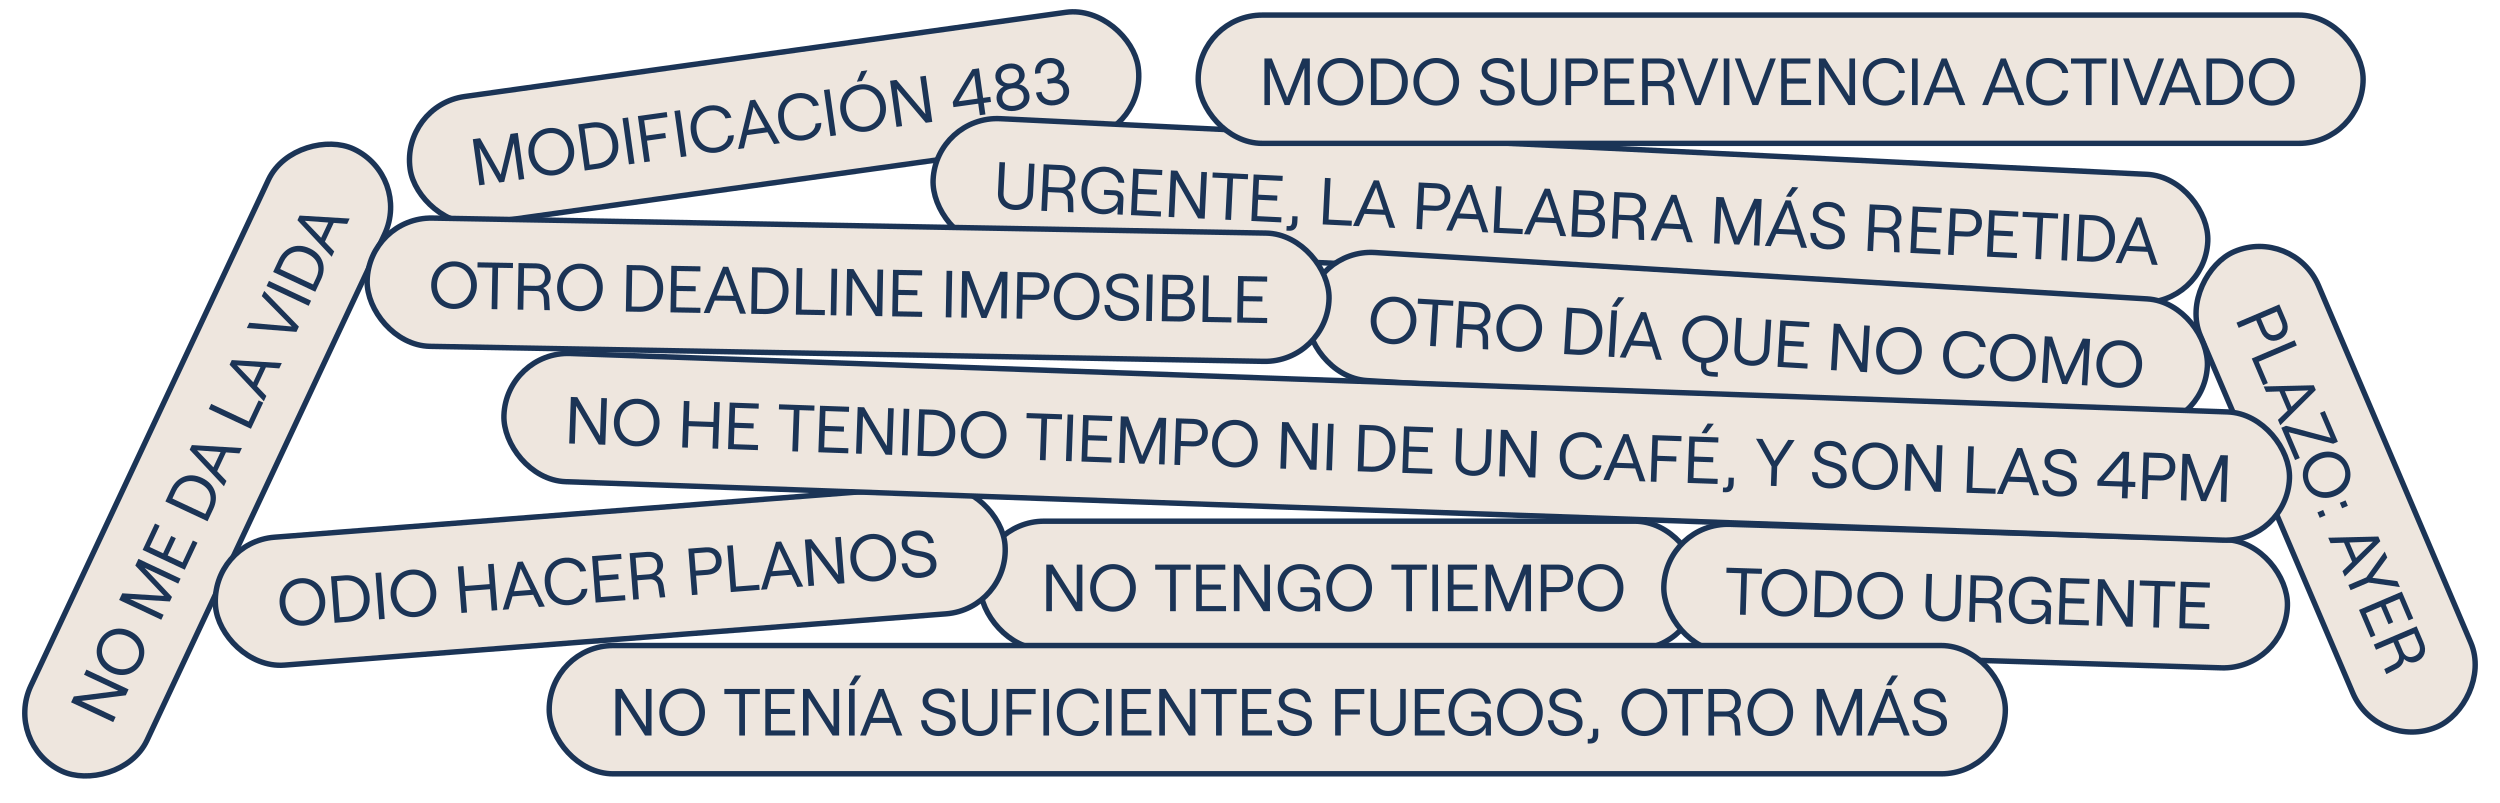
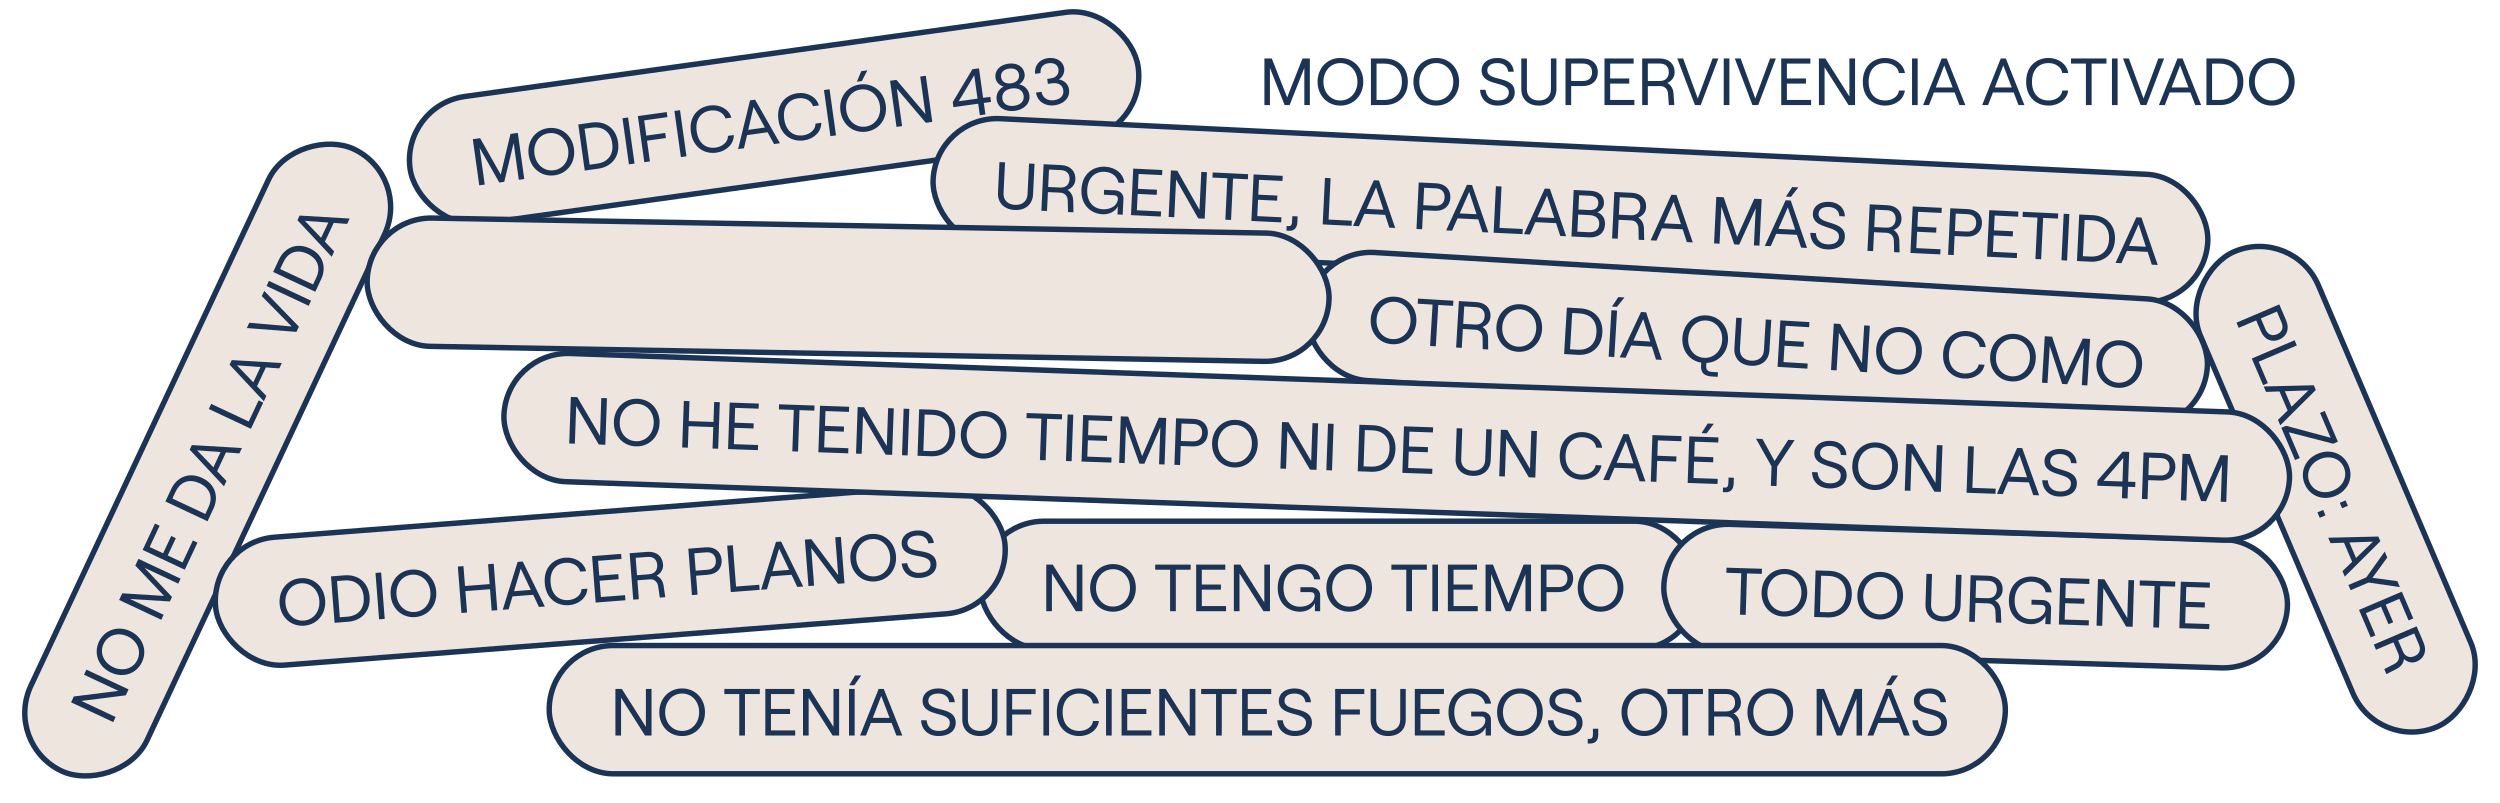
<svg xmlns="http://www.w3.org/2000/svg" width="2292" height="736" viewBox="0 0 2292 736" fill="none">
  <rect x="2102.46" y="207.609" width="473.695" height="117.616" rx="58.808" transform="rotate(66.899 2102.46 207.609)" fill="#EEE6DE" stroke="#1B3456" stroke-width="5" />
  <path d="M2050.4 295.819L2089.67 279.066L2095.97 293.822C2099.29 301.621 2096.59 308.345 2089.69 311.289C2082.79 314.233 2076.06 311.53 2072.74 303.731L2068.48 293.743L2052.43 300.588L2050.4 295.819ZM2072.74 291.925L2077 301.912C2079.37 307.467 2083.74 308.059 2087.61 306.407C2091.48 304.756 2094.07 301.196 2091.7 295.641L2087.44 285.654L2072.74 291.925ZM2064.42 328.695L2103.7 311.942L2105.73 316.711L2070.77 331.622L2079.15 351.26L2074.83 353.103L2064.42 328.695ZM2088.41 384.941L2097.29 376.378L2089.83 358.872L2077.47 359.299L2075.34 354.306L2121.3 353.206L2123.14 357.527L2090.54 389.934L2088.41 384.941ZM2094.78 358.68L2100.84 372.875L2116.34 357.908L2094.78 358.68ZM2091.51 392.202L2095.83 390.359L2136.71 401.306L2127.02 378.582L2131.34 376.739L2143.37 404.962L2139.05 406.805L2098.37 396.307L2108.44 419.928L2104.12 421.771L2091.51 392.202ZM2112.99 443.814C2108.28 432.761 2113.31 420.931 2124.87 416.001C2136.43 411.071 2148.45 415.625 2153.17 426.678C2157.88 437.731 2152.87 449.617 2141.31 454.548C2129.76 459.478 2117.71 454.868 2112.99 443.814ZM2117.31 441.972C2120.83 450.22 2130.17 453.463 2139.21 449.61C2148.24 445.757 2152.37 436.769 2148.85 428.521C2145.33 420.273 2136.01 417.085 2126.98 420.939C2117.94 424.792 2113.8 433.724 2117.31 441.972ZM2150.4 458.734L2152.53 463.728L2147.25 465.977L2145.12 460.984L2150.4 458.734ZM2129.86 467.494L2131.99 472.487L2126.72 474.737L2124.59 469.743L2129.86 467.494ZM2147.57 523.623L2156.45 515.06L2148.98 497.554L2136.63 497.982L2134.5 492.988L2180.45 491.889L2182.3 496.209L2149.7 528.617L2147.57 523.623ZM2153.94 497.362L2160 511.558L2175.5 496.59L2153.94 497.362ZM2152.99 536.323L2169.43 529.311L2186.33 505.655L2188.65 511.097L2175.06 529.761L2197.91 532.811L2200.23 538.254L2171.46 534.08L2155.02 541.093L2152.99 536.323ZM2162.73 559.157L2202 542.404L2212.48 566.979L2208.16 568.822L2199.72 549.016L2187.2 554.353L2194.07 570.456L2189.75 572.299L2182.88 556.196L2169.08 562.084L2177.79 582.507L2173.47 584.35L2162.73 559.157ZM2203.96 604.201C2203.59 608.005 2201.18 611.22 2197.32 613.2L2187.84 618.038L2185.88 613.437L2195.07 608.719C2198.79 606.867 2200.43 603.25 2198.85 599.546L2194.31 588.886L2178.32 595.707L2176.28 590.938L2215.56 574.184L2221.9 589.053C2225.2 596.796 2222.58 603.552 2215.74 606.471C2211.41 608.314 2207.28 607.162 2203.96 604.201ZM2213.33 580.772L2198.63 587.043L2202.94 597.142C2205.28 602.641 2209.76 603.185 2213.63 601.534C2217.5 599.882 2219.98 596.37 2217.64 590.872L2213.33 580.772Z" fill="#1B3456" />
  <rect x="367.823" y="96.63" width="674" height="117.616" rx="58.808" transform="rotate(-7.972 367.823 96.63)" fill="#EEE6DE" stroke="#1B3456" stroke-width="5" />
  <path d="M439.388 169.913L433.465 127.625L440.171 126.686L459.075 160.072L468.02 122.786L474.726 121.847L480.648 164.134L475.634 164.836L470.913 131.127L462.283 166.706L457.752 167.341L439.681 135.501L444.402 169.21L439.388 169.913ZM508.447 160.734C496.546 162.401 486.441 154.453 484.698 142.009C482.955 129.564 490.489 119.147 502.39 117.48C514.291 115.813 524.457 123.752 526.2 136.197C527.943 148.641 520.348 159.067 508.447 160.734ZM507.796 156.082C516.676 154.839 522.246 146.667 520.884 136.941C519.522 127.215 511.922 120.888 503.041 122.132C494.161 123.375 488.652 131.538 490.014 141.264C491.376 150.99 498.916 157.326 507.796 156.082ZM536.08 156.371L530.158 114.084L542.602 112.341C554.443 110.683 564.76 117.061 566.646 130.532C568.533 144.004 560.365 152.97 548.524 154.628L536.08 156.371ZM540.563 151.001L547.752 149.994C555.968 148.843 562.903 142.944 561.27 131.285C559.637 119.626 551.349 115.859 543.133 117.01L535.944 118.016L540.563 151.001ZM576.609 150.695L570.687 108.408L575.822 107.689L581.744 149.976L576.609 150.695ZM590.709 148.721L584.787 106.433L611.246 102.728L611.898 107.379L590.573 110.366L592.527 124.321L609.865 121.893L610.516 126.544L593.179 128.972L595.844 148.002L590.709 148.721ZM624.218 144.028L618.295 101.741L623.43 101.021L629.353 143.309L624.218 144.028ZM656.81 139.956C646.238 141.437 635.462 135.739 633.423 121.18C631.376 106.561 640.241 98.174 650.753 96.702C659.935 95.416 668.29 100.098 670.546 107.851L665.109 108.612C663.657 103.518 657.868 100.449 651.404 101.354C642.584 102.589 637.199 109.441 638.739 120.436C640.279 131.431 647.339 136.54 656.159 135.305C662.744 134.382 667.527 129.832 667.403 124.552L672.719 123.808C672.921 131.848 666.174 138.645 656.81 139.956ZM709.671 132.06L703.723 121.252L684.874 123.892L682.063 135.927L676.687 136.68L687.619 92.032L692.271 91.38L715.048 131.307L709.671 132.06ZM685.983 119.055L701.267 116.915L690.864 98.045L685.983 119.055ZM737.043 128.72C726.471 130.2 715.695 124.503 713.656 109.944C711.608 95.325 720.474 86.938 730.985 85.466C740.168 84.18 748.523 88.862 750.779 96.615L745.342 97.376C743.889 92.282 738.101 89.212 731.637 90.118C722.817 91.353 717.432 98.205 718.972 109.2C720.512 120.194 727.571 125.303 736.391 124.068C742.976 123.146 747.759 118.596 747.636 113.316L752.952 112.571C753.154 120.612 746.406 127.409 737.043 128.72ZM761.321 124.827L755.399 82.54L760.534 81.821L766.456 124.108L761.321 124.827ZM785.586 74.924L789.589 65.248L795.207 64.461L790.177 74.281L785.586 74.924ZM794.276 120.705C782.375 122.371 772.269 114.424 770.527 101.979C768.784 89.535 776.318 79.117 788.219 77.451C800.119 75.784 810.286 83.723 812.029 96.167C813.771 108.612 806.177 119.038 794.276 120.705ZM793.625 116.053C802.505 114.809 808.075 106.638 806.712 96.912C805.35 87.186 797.75 80.859 788.87 82.102C779.99 83.346 774.481 91.509 775.843 101.235C777.205 110.961 784.744 117.297 793.625 116.053ZM821.909 116.342L815.986 74.055L821.846 73.234L848.477 104.614L843.654 70.18L848.789 69.461L854.711 111.748L848.791 112.577L822.238 81.31L827.043 115.623L821.909 116.342ZM898.309 105.642L896.828 95.07L874.114 98.252L873.463 93.6L891.481 63.482L897.522 62.636L901.312 89.7L907.897 88.778L908.548 93.429L901.963 94.351L903.444 104.923L898.309 105.642ZM878.96 92.83L896.177 90.419L893.182 69.034L878.96 92.83ZM930.499 101.627C922.344 102.769 914.831 99.263 913.706 91.229C912.987 86.094 915.855 81.504 920.053 79.376C916.442 78.218 913.24 75.587 912.648 71.358C911.734 64.834 916.528 59.481 924.442 58.373C932.356 57.265 938.435 61.094 939.349 67.619C939.941 71.848 937.586 75.257 934.431 77.362C939.052 78.255 943.011 81.889 943.73 87.024C944.855 95.058 938.655 100.485 930.499 101.627ZM926.963 76.375C931.977 75.673 934.815 72.627 934.223 68.398C933.639 64.23 930.09 62.202 925.076 62.904C920.062 63.606 917.207 66.531 917.791 70.7C918.383 74.928 921.949 77.078 926.963 76.375ZM929.848 96.975C935.768 96.146 939.159 92.653 938.474 87.76C937.772 82.746 933.543 80.258 927.623 81.087C921.703 81.916 918.259 85.478 918.962 90.493C919.647 95.386 923.928 97.804 929.848 96.975ZM966.903 96.529C958.385 97.722 950.97 93.155 949.811 84.879L954.886 84.168C955.656 89.665 960.513 92.681 966.252 91.877C972.172 91.048 975.52 87.684 974.818 82.67C974.124 77.716 970.006 75.583 964.086 76.412L960.703 76.886L960.068 72.355L963.391 71.89C968.405 71.188 970.994 67.683 970.402 63.455C969.818 59.286 966.209 57.267 961.135 57.977C956.302 58.654 953.558 61.933 953.958 66.99L948.944 67.692C948.172 59.977 952.992 54.375 960.544 53.317C968.397 52.217 974.727 56.074 975.632 62.538C976.233 66.827 974.022 70.832 970.851 72.816C975.464 73.648 979.371 76.92 980.082 81.995C981.215 90.09 974.817 95.42 966.903 96.529Z" fill="#1B3456" />
  <rect x="858.321" y="105.947" width="1170" height="117.616" rx="58.808" transform="rotate(2.779 858.321 105.947)" fill="#EEE6DE" stroke="#1B3456" stroke-width="5" />
  <path d="M930.29 192.526C920.602 192.056 914.486 185.957 914.938 176.635L916.299 148.608L921.417 148.857L920.045 177.127C919.74 183.403 923.937 187.515 930.518 187.835C937.159 188.157 941.735 184.471 942.04 178.195L943.412 149.924L948.469 150.17L947.108 178.197C946.656 187.519 939.977 192.997 930.29 192.526ZM978.719 174.113C981.981 176.103 983.823 179.674 983.918 184.015L984.134 194.652L979.138 194.409L978.907 184.077C978.864 179.922 976.325 176.867 972.304 176.672L960.728 176.11L959.885 193.474L954.706 193.223L956.776 150.573L972.922 151.357C981.33 151.765 986.264 157.074 985.903 164.507C985.675 169.198 982.832 172.419 978.719 174.113ZM961.73 155.455L960.955 171.418L971.923 171.951C977.893 172.241 980.337 168.451 980.541 164.247C980.745 160.043 978.668 156.277 972.697 155.988L961.73 155.455ZM1010.87 196.438C1000.33 195.926 990.748 188.194 991.455 173.632C992.162 159.07 1002.51 152.305 1013.11 152.819C1022.86 153.293 1030.19 159.451 1030.77 167.662L1025.29 167.396C1024.57 161.926 1019.4 157.827 1012.82 157.508C1004.05 157.082 997.294 162.8 996.756 173.889C996.22 184.917 1002.38 191.445 1011.15 191.871C1018.16 192.212 1024.56 188.553 1024.86 182.399C1024.96 180.449 1023.74 179.108 1021.67 179.007L1012.04 178.54L1012.26 174.031L1022.8 174.543C1025.91 174.694 1030.24 177.347 1030 182.221L1029.29 196.844L1024.48 196.61L1024.84 189.177C1022.6 193.771 1017.14 196.743 1010.87 196.438ZM1036.88 197.212L1038.95 154.562L1065.63 155.858L1065.4 160.549L1043.9 159.505L1043.24 173.092L1060.72 173.941L1060.5 178.633L1043.01 177.784L1042.28 192.772L1064.46 193.849L1064.23 198.54L1036.88 197.212ZM1071.39 198.887L1073.46 156.238L1079.37 156.525L1099.68 192.321L1101.36 157.592L1106.54 157.844L1104.47 200.494L1098.5 200.204L1078.24 164.532L1076.56 199.139L1071.39 198.887ZM1123.38 201.412L1125.23 163.453L1111.58 162.791L1111.8 158.099L1144.28 159.676L1144.05 164.367L1130.46 163.708L1128.62 201.666L1123.38 201.412ZM1147.25 202.57L1149.32 159.921L1176.01 161.216L1175.78 165.908L1154.27 164.863L1153.61 178.45L1171.1 179.299L1170.87 183.991L1153.38 183.142L1152.66 198.13L1174.83 199.207L1174.61 203.898L1147.25 202.57ZM1179.6 207.194L1181.73 207.298C1183.38 207.378 1184.41 206.146 1184.54 203.465L1184.8 198.164L1189.68 198.401L1189.41 203.945C1189.16 209.124 1186.28 211.794 1181.83 211.578L1179.39 211.459L1179.6 207.194ZM1212.64 205.745L1214.71 163.095L1219.89 163.346L1218.05 201.305L1239.37 202.34L1239.14 207.031L1212.64 205.745ZM1273.72 208.71L1269.89 196.981L1250.88 196.059L1245.87 207.358L1240.45 207.095L1259.52 165.27L1264.21 165.498L1279.14 208.973L1273.72 208.71ZM1252.87 191.514L1268.29 192.262L1261.58 171.783L1252.87 191.514ZM1298.62 209.919L1300.69 167.269L1316.71 168.047C1325.18 168.458 1330.05 173.824 1329.69 181.319C1329.32 188.813 1323.96 193.682 1315.49 193.271L1304.64 192.745L1303.8 210.17L1298.62 209.919ZM1304.87 188.114L1315.71 188.641C1321.74 188.933 1324.18 185.265 1324.39 181.061C1324.59 176.857 1322.52 172.97 1316.49 172.677L1305.64 172.151L1304.87 188.114ZM1359.1 212.855L1355.27 201.127L1336.26 200.204L1331.25 211.503L1325.83 211.24L1344.9 169.415L1349.59 169.643L1364.52 213.118L1359.1 212.855ZM1338.25 195.659L1353.67 196.407L1346.97 175.928L1338.25 195.659ZM1369.36 213.353L1371.43 170.703L1376.61 170.955L1374.77 208.913L1396.09 209.948L1395.87 214.64L1369.36 213.353ZM1430.44 216.318L1426.61 204.59L1407.6 203.667L1402.6 214.967L1397.17 214.703L1416.24 172.879L1420.93 173.106L1435.86 216.582L1430.44 216.318ZM1409.59 199.122L1425.01 199.871L1418.31 179.392L1409.59 199.122ZM1440.7 216.817L1442.77 174.167L1458.01 174.906C1466.11 175.3 1470.85 179.56 1470.51 186.506C1470.32 190.467 1467.36 193.499 1464.44 194.578C1468.76 196.254 1471.76 199.88 1471.47 205.851C1471.09 213.528 1465.68 218.029 1456.91 217.603L1440.7 216.817ZM1447.1 192.087L1457.03 192.57C1462.14 192.818 1465.11 190.764 1465.33 186.377C1465.54 181.99 1462.78 179.718 1457.66 179.47L1447.73 178.988L1447.1 192.087ZM1446.11 212.376L1456.29 212.87C1462.56 213.175 1465.92 210.59 1466.17 205.533C1466.42 200.415 1463.32 197.517 1457.05 197.212L1446.87 196.718L1446.11 212.376ZM1501.96 199.515C1505.23 201.505 1507.07 205.076 1507.16 209.416L1507.38 220.053L1502.38 219.811L1502.15 209.479C1502.11 205.324 1499.57 202.269 1495.55 202.074L1483.97 201.512L1483.13 218.876L1477.95 218.625L1480.02 175.975L1496.17 176.759C1504.58 177.167 1509.51 182.475 1509.15 189.909C1508.92 194.6 1506.08 197.821 1501.96 199.515ZM1484.98 180.857L1484.2 196.82L1495.17 197.353C1501.14 197.642 1503.58 193.852 1503.79 189.648C1503.99 185.444 1501.91 181.679 1495.94 181.389L1484.98 180.857ZM1546.52 221.954L1542.7 210.225L1523.69 209.303L1518.68 220.602L1513.26 220.339L1532.33 178.514L1537.02 178.742L1551.95 222.217L1546.52 221.954ZM1525.68 204.758L1541.09 205.506L1534.39 185.027L1525.68 204.758ZM1571.43 223.163L1573.5 180.513L1580.26 180.841L1592.6 217.168L1608.35 182.205L1615.11 182.533L1613.04 225.183L1607.98 224.937L1609.63 190.939L1594.52 224.284L1589.95 224.062L1578.13 189.41L1576.48 223.408L1571.43 223.163ZM1648.74 171.768L1641.96 180.478L1637.33 180.253L1643.07 171.493L1648.74 171.768ZM1651.25 227.038L1647.42 215.309L1628.41 214.386L1623.4 225.686L1617.98 225.423L1637.05 183.598L1641.74 183.826L1656.67 227.301L1651.25 227.038ZM1630.4 209.842L1645.81 210.59L1639.11 190.111L1630.4 209.842ZM1675.2 228.689C1665.63 228.225 1659.82 222.202 1659.69 213.462L1664.81 213.711C1665.07 219.647 1668.78 223.675 1675.42 223.998C1681.33 224.284 1685.71 222.237 1685.96 217.058C1686.49 206.091 1661.28 210.913 1662.02 195.681C1662.35 188.918 1668.48 184.635 1677.01 185.05C1685.54 185.464 1691.21 190.686 1691.45 198.392L1686.33 198.144C1686.08 193.307 1682.51 190.019 1676.78 189.741C1670.99 189.46 1667.46 191.853 1667.26 195.936C1666.73 206.842 1692.16 201.297 1691.38 217.321C1691.01 225.059 1684.09 229.121 1675.2 228.689ZM1736.1 210.881C1739.36 212.872 1741.2 216.442 1741.3 220.783L1741.51 231.42L1736.52 231.177L1736.29 220.845C1736.24 216.69 1733.7 213.635 1729.68 213.44L1718.11 212.878L1717.26 230.243L1712.08 229.991L1714.15 187.341L1730.3 188.125C1738.71 188.533 1743.64 193.842 1743.28 201.275C1743.05 205.967 1740.21 209.188 1736.1 210.881ZM1719.11 192.223L1718.33 208.187L1729.3 208.719C1735.27 209.009 1737.72 205.219 1737.92 201.015C1738.12 196.811 1736.05 193.046 1730.08 192.756L1719.11 192.223ZM1751.47 231.903L1753.54 189.254L1780.23 190.549L1780 195.241L1758.5 194.197L1757.84 207.784L1775.32 208.632L1775.09 213.324L1757.61 212.475L1756.88 227.463L1779.06 228.54L1778.83 233.231L1751.47 231.903ZM1785.98 233.579L1788.05 190.929L1804.08 191.707C1812.55 192.118 1817.42 197.484 1817.05 204.979C1816.69 212.473 1811.32 217.342 1802.85 216.931L1792.01 216.405L1791.16 233.83L1785.98 233.579ZM1792.23 211.774L1803.08 212.301C1809.11 212.593 1811.55 208.925 1811.75 204.721C1811.96 200.517 1809.89 196.63 1803.85 196.337L1793.01 195.811L1792.23 211.774ZM1821.68 235.312L1823.75 192.662L1850.44 193.958L1850.21 198.649L1828.71 197.605L1828.05 211.192L1845.53 212.041L1845.3 216.732L1827.82 215.883L1827.09 230.872L1849.27 231.948L1849.04 236.64L1821.68 235.312ZM1866.06 237.466L1867.91 199.508L1854.26 198.846L1854.49 194.154L1886.96 195.731L1886.73 200.422L1873.15 199.762L1871.3 237.721L1866.06 237.466ZM1889.93 238.625L1892 195.975L1897.18 196.227L1895.11 238.876L1889.93 238.625ZM1904.15 239.315L1906.22 196.666L1918.77 197.275C1930.71 197.855 1939.66 206.045 1939 219.632C1938.34 233.219 1928.64 240.504 1916.7 239.925L1904.15 239.315ZM1909.56 234.875L1916.81 235.227C1925.09 235.63 1933.01 231.128 1933.58 219.369C1934.15 207.61 1926.71 202.363 1918.42 201.96L1911.17 201.608L1909.56 234.875ZM1972.78 242.647L1968.96 230.919L1949.95 229.996L1944.94 241.296L1939.52 241.032L1958.59 199.208L1963.28 199.436L1978.21 242.911L1972.78 242.647ZM1951.94 225.451L1967.35 226.2L1960.65 205.721L1951.94 225.451Z" fill="#1B3456" />
-   <rect x="1098.5" y="13.828" width="1068" height="117.616" rx="58.808" fill="#EEE6DE" stroke="#1B3456" stroke-width="5" />
  <path d="M1159.21 96.328V53.628H1165.98L1180.07 89.313L1194.1 53.628H1200.87V96.328H1195.81V62.29L1182.33 96.328H1177.75L1164.27 62.29V96.328H1159.21ZM1228.87 96.816C1216.86 96.816 1207.95 87.544 1207.95 74.978C1207.95 62.412 1216.86 53.14 1228.87 53.14C1240.89 53.14 1249.86 62.412 1249.86 74.978C1249.86 87.544 1240.89 96.816 1228.87 96.816ZM1228.87 92.119C1237.84 92.119 1244.49 84.799 1244.49 74.978C1244.49 65.157 1237.84 57.837 1228.87 57.837C1219.91 57.837 1213.32 65.157 1213.32 74.978C1213.32 84.799 1219.91 92.119 1228.87 92.119ZM1256.85 96.328V53.628H1269.41C1281.37 53.628 1290.7 61.375 1290.7 74.978C1290.7 88.581 1281.37 96.328 1269.41 96.328H1256.85ZM1262.03 91.631H1269.29C1277.59 91.631 1285.27 86.751 1285.27 74.978C1285.27 63.205 1277.59 58.325 1269.29 58.325H1262.03V91.631ZM1316.74 96.816C1304.72 96.816 1295.82 87.544 1295.82 74.978C1295.82 62.412 1304.72 53.14 1316.74 53.14C1328.76 53.14 1337.72 62.412 1337.72 74.978C1337.72 87.544 1328.76 96.816 1316.74 96.816ZM1316.74 92.119C1325.71 92.119 1332.36 84.799 1332.36 74.978C1332.36 65.157 1325.71 57.837 1316.74 57.837C1307.77 57.837 1301.19 65.157 1301.19 74.978C1301.19 84.799 1307.77 92.119 1316.74 92.119ZM1373.09 96.816C1363.52 96.816 1357.42 91.082 1356.87 82.359H1361.99C1362.54 88.276 1366.44 92.119 1373.09 92.119C1379.01 92.119 1383.28 89.862 1383.28 84.677C1383.28 73.697 1358.33 79.736 1358.33 64.486C1358.33 57.715 1364.25 53.14 1372.79 53.14C1381.33 53.14 1387.25 58.081 1387.86 65.767H1382.73C1382.24 60.948 1378.52 57.837 1372.79 57.837C1366.99 57.837 1363.58 60.399 1363.58 64.486C1363.58 75.405 1388.71 68.634 1388.71 84.677C1388.71 92.424 1382 96.816 1373.09 96.816ZM1410.84 96.816C1401.14 96.816 1394.73 91.021 1394.73 81.688V53.628H1399.86V81.932C1399.86 88.215 1404.25 92.119 1410.84 92.119C1417.49 92.119 1421.88 88.215 1421.88 81.932V53.628H1426.94V81.688C1426.94 91.021 1420.54 96.816 1410.84 96.816ZM1435.26 96.328V53.628H1451.3C1459.78 53.628 1464.9 58.752 1464.9 66.255C1464.9 73.758 1459.78 78.882 1451.3 78.882H1440.44V96.328H1435.26ZM1440.44 74.246H1451.3C1457.34 74.246 1459.6 70.464 1459.6 66.255C1459.6 62.046 1457.34 58.264 1451.3 58.264H1440.44V74.246ZM1471 96.328V53.628H1497.72V58.325H1476.19V71.928H1493.69V76.625H1476.19V91.631H1498.39V96.328H1471ZM1528.61 76.076C1531.96 77.906 1533.98 81.383 1534.28 85.714L1535.01 96.328H1530.01L1529.28 86.019C1529.04 81.871 1526.35 78.943 1522.33 78.943H1510.74V96.328H1505.55V53.628H1521.72C1530.13 53.628 1535.32 58.691 1535.32 66.133C1535.32 70.83 1532.64 74.185 1528.61 76.076ZM1510.74 58.264V74.246H1521.72C1527.69 74.246 1529.95 70.342 1529.95 66.133C1529.95 61.924 1527.69 58.264 1521.72 58.264H1510.74ZM1553.91 96.328L1537.74 53.628H1543.11L1556.53 90.289L1570.07 53.628H1575.38L1559.21 96.328H1553.91ZM1580.31 96.328V53.628H1585.5V96.328H1580.31ZM1606.63 96.328L1590.46 53.628H1595.83L1609.25 90.289L1622.79 53.628H1628.1L1611.93 96.328H1606.63ZM1633.03 96.328V53.628H1659.75V58.325H1638.22V71.928H1655.72V76.625H1638.22V91.631H1660.42V96.328H1633.03ZM1667.58 96.328V53.628H1673.5L1695.52 88.398V53.628H1700.71V96.328H1694.73L1672.77 61.68V96.328H1667.58ZM1728.36 96.816C1717.69 96.816 1707.81 89.679 1707.81 74.978C1707.81 60.216 1717.75 53.14 1728.36 53.14C1737.64 53.14 1745.26 58.935 1746.42 66.926H1740.93C1740.2 61.68 1734.89 57.837 1728.36 57.837C1719.46 57.837 1713.17 63.876 1713.17 74.978C1713.17 86.08 1719.46 92.119 1728.36 92.119C1735.01 92.119 1740.38 88.276 1740.99 83.03H1746.36C1745.44 91.021 1737.82 96.816 1728.36 96.816ZM1752.95 96.328V53.628H1758.13V96.328H1752.95ZM1796.4 96.328L1792.01 84.799H1772.98L1768.53 96.328H1763.1L1780.12 53.628H1784.81L1801.83 96.328H1796.4ZM1774.75 80.163H1790.18L1782.49 60.033L1774.75 80.163ZM1850.55 96.328L1846.16 84.799H1827.13L1822.68 96.328H1817.25L1834.27 53.628H1838.96L1855.98 96.328H1850.55ZM1828.9 80.163H1844.33L1836.64 60.033L1828.9 80.163ZM1878.12 96.816C1867.45 96.816 1857.57 89.679 1857.57 74.978C1857.57 60.216 1867.51 53.14 1878.12 53.14C1887.39 53.14 1895.02 58.935 1896.18 66.926H1890.69C1889.96 61.68 1884.65 57.837 1878.12 57.837C1869.22 57.837 1862.93 63.876 1862.93 74.978C1862.93 86.08 1869.22 92.119 1878.12 92.119C1884.77 92.119 1890.14 88.276 1890.75 83.03H1896.12C1895.2 91.021 1887.58 96.816 1878.12 96.816ZM1912.35 96.328V58.325H1898.69V53.628H1931.2V58.325H1917.6V96.328H1912.35ZM1936.24 96.328V53.628H1941.43V96.328H1936.24ZM1962.56 96.328L1946.39 53.628H1951.76L1965.18 90.289L1978.72 53.628H1984.03L1967.87 96.328H1962.56ZM2012.58 96.328L2008.19 84.799H1989.16L1984.71 96.328H1979.28L1996.3 53.628H2000.99L2018.01 96.328H2012.58ZM1990.93 80.163H2006.36L1998.68 60.033L1990.93 80.163ZM2022.86 96.328V53.628H2035.43C2047.38 53.628 2056.71 61.375 2056.71 74.978C2056.71 88.581 2047.38 96.328 2035.43 96.328H2022.86ZM2028.04 91.631H2035.3C2043.6 91.631 2051.29 86.751 2051.29 74.978C2051.29 63.205 2043.6 58.325 2035.3 58.325H2028.04V91.631ZM2082.76 96.816C2070.74 96.816 2061.83 87.544 2061.83 74.978C2061.83 62.412 2070.74 53.14 2082.76 53.14C2094.77 53.14 2103.74 62.412 2103.74 74.978C2103.74 87.544 2094.77 96.816 2082.76 96.816ZM2082.76 92.119C2091.72 92.119 2098.37 84.799 2098.37 74.978C2098.37 65.157 2091.72 57.837 2082.76 57.837C2073.79 57.837 2067.2 65.157 2067.2 74.978C2067.2 84.799 2073.79 92.119 2082.76 92.119Z" fill="#1B3456" />
  <rect x="3.325" y="681.925" width="630" height="117.616" rx="58.808" transform="rotate(-64.849 3.325 681.925)" fill="#EEE6DE" stroke="#1B3456" stroke-width="5" />
  <path d="M103.807 662.034L65.156 643.886L67.67 638.53L108.503 633.374L77.029 618.597L79.233 613.904L117.885 632.051L115.344 637.462L74.648 642.615L106.011 657.34L103.807 662.034ZM130.237 606.892C125.129 617.769 112.951 621.89 101.577 616.55C90.202 611.209 85.594 599.207 90.701 588.329C95.809 577.452 108.013 573.275 119.387 578.616C130.762 583.957 135.344 596.014 130.237 606.892ZM125.985 604.895C129.796 596.779 125.996 587.649 117.106 583.475C108.216 579.301 98.764 582.209 94.953 590.326C91.142 598.442 94.968 607.517 103.858 611.691C112.748 615.865 122.174 613.012 125.985 604.895ZM147.86 568.209L109.208 550.061L112.086 543.932L150.376 546.343L124.037 518.477L126.915 512.348L165.567 530.496L163.415 535.079L132.604 520.612L157.686 547.281L155.741 551.423L119.201 549.159L150.012 563.626L147.86 568.209ZM169.405 522.32L130.753 504.173L142.109 479.988L146.36 481.984L137.209 501.476L149.522 507.257L156.963 491.41L161.214 493.406L153.774 509.253L167.357 515.631L176.794 495.532L181.045 497.528L169.405 522.32ZM190.267 477.888L151.615 459.741L156.956 448.366C162.037 437.544 173.016 432.388 185.329 438.169C197.643 443.95 200.689 455.691 195.607 466.514L190.267 477.888ZM188.219 471.199L191.304 464.628C194.83 457.118 193.679 448.087 183.022 443.083C172.365 438.08 164.681 442.963 161.155 450.473L158.07 457.043L188.219 471.199ZM219.47 415.689L207.168 414.765L199.079 431.992L207.623 440.923L205.315 445.837L173.897 412.284L175.893 408.032L221.778 410.774L219.47 415.689ZM195.635 428.421L202.194 414.451L180.705 412.853L195.635 428.421ZM230.066 393.122L191.414 374.974L193.618 370.281L228.018 386.432L237.092 367.106L241.343 369.103L230.066 393.122ZM256.054 337.771L243.752 336.846L235.663 354.074L244.206 363.005L241.899 367.919L210.48 334.366L212.477 330.114L258.362 332.856L256.054 337.771ZM232.218 350.502L238.777 336.533L217.289 334.935L232.218 350.502ZM271.783 304.271L226.261 300.756L228.542 295.897L267.431 299.33L240.001 271.491L242.257 266.687L274.038 299.467L271.783 304.271ZM283.005 280.37L244.353 262.222L246.557 257.529L285.208 275.676L283.005 280.37ZM289.056 267.482L250.404 249.335L255.745 237.96C260.826 227.138 271.805 221.982 284.118 227.763C296.432 233.545 299.478 245.285 294.396 256.108L289.056 267.482ZM287.008 260.793L290.093 254.222C293.619 246.712 292.468 237.681 281.811 232.678C271.154 227.674 263.47 232.557 259.944 240.067L256.859 246.638L287.008 260.793ZM318.259 205.283L305.957 204.359L297.868 221.586L306.412 230.517L304.104 235.431L272.686 201.878L274.682 197.626L320.567 200.369L318.259 205.283ZM294.423 218.015L300.983 204.045L279.494 202.447L294.423 218.015Z" fill="#1B3456" />
  <rect x="1201.7" y="227.974" width="827" height="117.616" rx="58.808" transform="rotate(3.437 1201.7 227.974)" fill="#EEE6DE" stroke="#1B3456" stroke-width="5" />
  <path d="M1276.26 315.589C1264.26 314.869 1255.93 305.08 1256.68 292.536C1257.44 279.993 1266.88 271.272 1278.88 271.992C1290.87 272.712 1299.27 282.505 1298.51 295.049C1297.76 307.592 1288.25 316.31 1276.26 315.589ZM1276.54 310.901C1285.49 311.438 1292.57 304.53 1293.16 294.727C1293.74 284.924 1287.55 277.218 1278.59 276.681C1269.64 276.143 1262.63 283.055 1262.04 292.858C1261.45 302.662 1267.59 310.363 1276.54 310.901ZM1311.1 317.193L1313.38 279.258L1299.74 278.439L1300.02 273.751L1332.47 275.7L1332.19 280.388L1318.61 279.573L1316.33 317.508L1311.1 317.193ZM1359.18 299.792C1362.42 301.82 1364.22 305.412 1364.27 309.753L1364.36 320.392L1359.37 320.092L1359.25 309.758C1359.26 305.603 1356.76 302.519 1352.74 302.278L1341.17 301.583L1340.13 318.936L1334.95 318.626L1337.51 276.002L1353.65 276.972C1362.05 277.476 1366.92 282.841 1366.47 290.27C1366.19 294.958 1363.31 298.146 1359.18 299.792ZM1342.41 280.941L1341.45 296.894L1352.41 297.552C1358.38 297.911 1360.86 294.149 1361.12 289.948C1361.37 285.746 1359.33 281.958 1353.37 281.599L1342.41 280.941ZM1391.5 322.511C1379.5 321.79 1371.17 312.001 1371.92 299.458C1372.67 286.914 1382.12 278.193 1394.12 278.913C1406.11 279.634 1414.51 289.427 1413.75 301.97C1413 314.513 1403.49 323.231 1391.5 322.511ZM1391.78 317.822C1400.73 318.36 1407.81 311.452 1408.39 301.648C1408.98 291.845 1402.79 284.139 1393.83 283.602C1384.88 283.064 1377.87 289.976 1377.28 299.779C1376.69 309.583 1382.83 317.285 1391.78 317.822ZM1433.96 324.572L1436.52 281.949L1449.06 282.702C1460.99 283.419 1469.85 291.711 1469.03 305.29C1468.21 318.869 1458.43 326.042 1446.5 325.325L1433.96 324.572ZM1439.41 320.194L1446.66 320.629C1454.94 321.127 1462.9 316.716 1463.61 304.965C1464.32 293.213 1456.94 287.881 1448.66 287.383L1441.41 286.948L1439.41 320.194ZM1477.81 281.068L1483.65 272.374L1489.31 272.714L1482.44 281.346L1477.81 281.068ZM1474.81 327.025L1477.37 284.402L1482.54 284.713L1479.98 327.336L1474.81 327.025ZM1518.19 329.631L1514.49 317.859L1495.49 316.718L1490.36 327.959L1484.94 327.634L1504.49 286.031L1509.18 286.313L1523.6 329.956L1518.19 329.631ZM1497.54 312.197L1512.94 313.122L1506.48 292.567L1497.54 312.197ZM1584.23 312.209C1583.53 323.9 1575.27 332.265 1564.42 332.774L1564.28 335.21C1564.03 339.29 1565.65 340.732 1569.67 340.973L1575.03 341.295L1574.78 345.496L1569.36 345.171C1562.42 344.754 1559.12 341.684 1559.52 335.047L1559.67 332.489C1548.96 330.746 1541.7 321.449 1542.4 309.697C1543.16 297.153 1552.6 288.432 1564.6 289.152C1576.59 289.873 1584.99 299.666 1584.23 312.209ZM1547.76 310.019C1547.17 319.822 1553.31 327.524 1562.26 328.061C1571.21 328.599 1578.29 321.691 1578.88 311.887C1579.46 302.084 1573.27 294.379 1564.32 293.841C1555.36 293.303 1548.35 300.215 1547.76 310.019ZM1605.24 335.348C1595.56 334.767 1589.52 328.598 1590.07 319.282L1591.76 291.273L1596.87 291.58L1595.17 319.833C1594.8 326.105 1598.95 330.265 1605.52 330.66C1612.16 331.058 1616.78 327.425 1617.16 321.153L1618.85 292.9L1623.91 293.203L1622.22 321.213C1621.67 330.529 1614.92 335.93 1605.24 335.348ZM1629.65 336.325L1632.21 293.702L1658.88 295.304L1658.6 299.992L1637.1 298.702L1636.29 312.28L1653.76 313.33L1653.48 318.018L1636.01 316.969L1635.11 331.948L1657.27 333.279L1656.99 337.967L1629.65 336.325ZM1678.65 339.268L1681.21 296.645L1687.11 297L1707.01 333.027L1709.09 298.32L1714.27 298.631L1711.71 341.254L1705.74 340.895L1685.9 304.993L1683.82 339.579L1678.65 339.268ZM1739.65 343.421C1727.66 342.701 1719.32 332.911 1720.08 320.368C1720.83 307.825 1730.28 299.103 1742.27 299.824C1754.27 300.544 1762.66 310.337 1761.91 322.88C1761.16 335.424 1751.65 344.142 1739.65 343.421ZM1739.94 338.733C1748.89 339.27 1755.96 332.362 1756.55 322.559C1757.14 312.755 1750.94 305.05 1741.99 304.512C1733.04 303.975 1726.03 310.886 1725.44 320.69C1724.85 330.493 1730.99 338.195 1739.94 338.733ZM1800.65 347.085C1790 346.445 1780.56 338.728 1781.44 324.054C1782.33 309.318 1792.68 302.851 1803.27 303.487C1812.53 304.043 1819.79 310.285 1820.47 318.331L1814.99 318.002C1814.57 312.721 1809.51 308.567 1802.99 308.176C1794.1 307.642 1787.47 313.293 1786.8 324.375C1786.14 335.458 1792.05 341.862 1800.94 342.396C1807.57 342.795 1813.16 339.281 1814.09 334.081L1819.44 334.402C1818.05 342.324 1810.09 347.652 1800.65 347.085ZM1844.13 349.696C1832.14 348.976 1823.8 339.186 1824.56 326.643C1825.31 314.099 1834.75 305.378 1846.75 306.099C1858.74 306.819 1867.14 316.612 1866.39 329.155C1865.63 341.699 1856.13 350.416 1844.13 349.696ZM1844.41 345.007C1853.36 345.545 1860.44 338.637 1861.03 328.833C1861.62 319.03 1855.42 311.325 1846.47 310.787C1837.52 310.25 1830.5 317.161 1829.91 326.965C1829.32 336.768 1835.46 344.47 1844.41 345.007ZM1872.08 350.886L1874.64 308.263L1881.4 308.668L1893.33 345.134L1909.47 310.354L1916.23 310.76L1913.67 353.384L1908.61 353.08L1910.66 319.103L1895.16 352.272L1890.59 351.998L1879.18 317.213L1877.13 351.189L1872.08 350.886ZM1941.59 355.549C1929.6 354.829 1921.26 345.04 1922.02 332.496C1922.77 319.953 1932.21 311.232 1944.21 311.952C1956.21 312.672 1964.6 322.465 1963.85 335.009C1963.09 347.552 1953.59 356.27 1941.59 355.549ZM1941.87 350.861C1950.82 351.398 1957.9 344.49 1958.49 334.687C1959.08 324.884 1952.88 317.178 1943.93 316.641C1934.98 316.103 1927.96 323.015 1927.37 332.818C1926.78 342.622 1932.92 350.323 1941.87 350.861Z" fill="#1B3456" />
  <rect x="337.666" y="198.873" width="882" height="117.616" rx="58.808" transform="rotate(1.032 337.666 198.873)" fill="#EEE6DE" stroke="#1B3456" stroke-width="5" />
-   <path d="M415.836 283.283C403.821 283.066 395.084 273.635 395.31 261.071C395.536 248.508 404.608 239.397 416.623 239.614C428.638 239.83 437.437 249.262 437.21 261.826C436.984 274.39 427.851 283.499 415.836 283.283ZM415.921 278.587C424.887 278.748 431.666 271.549 431.843 261.73C432.02 251.91 425.504 244.472 416.538 244.31C407.573 244.149 400.854 251.349 400.677 261.168C400.5 270.988 406.955 278.425 415.921 278.587ZM450.713 283.423L451.398 245.426L437.736 245.18L437.821 240.484L470.328 241.069L470.244 245.766L456.643 245.521L455.959 283.517L450.713 283.423ZM498.023 264.02C501.344 265.91 503.294 269.423 503.521 273.759L504.062 284.384L499.061 284.294L498.515 273.973C498.345 269.822 495.715 266.846 491.689 266.773L480.101 266.565L479.788 283.947L474.604 283.853L475.373 241.16L491.535 241.451C499.952 241.603 505.045 246.759 504.911 254.199C504.826 258.896 502.082 262.202 498.023 264.02ZM480.474 245.889L480.186 261.868L491.164 262.066C497.141 262.174 499.468 258.311 499.544 254.103C499.62 249.894 497.429 246.194 491.452 246.087L480.474 245.889ZM531.265 285.362C519.25 285.146 510.512 275.715 510.739 263.151C510.965 250.587 520.037 241.477 532.052 241.693C544.067 241.91 552.865 251.342 552.639 263.906C552.413 276.47 543.28 285.579 531.265 285.362ZM531.35 280.666C540.315 280.827 547.095 273.628 547.272 263.809C547.449 253.99 540.933 246.551 531.967 246.389C523.001 246.228 516.283 253.428 516.106 263.247C515.929 273.067 522.384 280.504 531.35 280.666ZM573.772 285.64L574.541 242.947L587.105 243.173C599.059 243.388 608.251 251.302 608.006 264.903C607.761 278.504 598.29 286.081 586.336 285.866L573.772 285.64ZM579.041 281.037L586.299 281.168C594.594 281.317 602.366 276.576 602.578 264.805C602.79 253.034 595.194 248.016 586.899 247.867L579.641 247.736L579.041 281.037ZM614.691 286.377L615.46 243.684L642.173 244.165L642.089 248.861L620.559 248.473L620.314 262.074L637.818 262.39L637.734 267.086L620.23 266.77L619.959 281.774L642.16 282.174L642.075 286.87L614.691 286.377ZM678.45 287.525L674.266 275.919L655.237 275.576L650.578 287.023L645.149 286.926L662.935 244.539L667.631 244.624L683.878 287.623L678.45 287.525ZM657.09 270.973L672.52 271.251L665.198 250.986L657.09 270.973ZM688.724 287.711L689.494 245.017L702.057 245.244C714.012 245.459 723.204 253.373 722.958 266.974C722.713 280.575 713.242 288.152 701.288 287.937L688.724 287.711ZM693.993 283.108L701.251 283.238C709.546 283.388 717.318 278.647 717.53 266.876C717.742 255.105 710.146 250.087 701.851 249.938L694.593 249.807L693.993 283.108ZM729.643 288.448L730.412 245.755L735.596 245.848L734.911 283.845L756.258 284.229L756.173 288.926L729.643 288.448ZM761.567 289.023L762.336 246.33L767.52 246.423L766.751 289.116L761.567 289.023ZM775.802 289.279L776.571 246.586L782.487 246.693L803.878 281.854L804.505 247.089L809.689 247.183L808.92 289.876L802.943 289.768L781.61 254.73L780.986 289.373L775.802 289.279ZM817.971 290.039L818.74 247.346L845.454 247.827L845.369 252.523L823.84 252.135L823.595 265.736L841.099 266.051L841.014 270.748L823.51 270.432L823.24 285.436L845.44 285.836L845.356 290.532L817.971 290.039ZM867.049 290.923L867.818 248.23L873.002 248.323L872.233 291.016L867.049 290.923ZM881.284 291.179L882.053 248.486L888.823 248.608L902.269 284.541L916.939 249.115L923.709 249.237L922.94 291.93L917.878 291.839L918.491 257.806L904.399 291.596L899.825 291.513L886.959 257.238L886.346 291.27L881.284 291.179ZM931.97 292.092L932.739 249.399L948.78 249.688C957.257 249.841 962.288 255.056 962.153 262.558C962.018 270.06 956.802 275.091 948.325 274.938L937.469 274.743L937.154 292.186L931.97 292.092ZM937.552 270.107L948.408 270.303C954.446 270.412 956.771 266.671 956.847 262.463C956.923 258.254 954.734 254.432 948.696 254.323L937.84 254.128L937.552 270.107ZM986.666 293.566C974.651 293.349 965.913 283.918 966.139 271.354C966.366 258.79 975.437 249.68 987.452 249.897C999.467 250.113 1008.27 259.545 1008.04 272.109C1007.81 284.673 998.681 293.782 986.666 293.566ZM986.75 288.87C995.716 289.031 1002.5 281.832 1002.67 272.013C1002.85 262.193 996.333 254.755 987.368 254.593C978.402 254.432 971.683 261.632 971.507 271.451C971.33 281.271 977.785 288.708 986.75 288.87ZM1028.48 294.319C1018.9 294.146 1012.91 288.303 1012.51 279.572L1017.64 279.664C1018.08 285.59 1021.91 289.503 1028.56 289.623C1034.48 289.729 1038.79 287.55 1038.88 282.365C1039.08 271.387 1014.02 276.976 1014.3 261.728C1014.42 254.958 1020.42 250.491 1028.96 250.645C1037.5 250.798 1043.32 255.845 1043.8 263.541L1038.67 263.449C1038.27 258.622 1034.61 255.444 1028.87 255.341C1023.08 255.236 1019.62 257.736 1019.54 261.823C1019.35 272.74 1044.6 266.423 1044.31 282.463C1044.17 290.209 1037.38 294.479 1028.48 294.319ZM1050.85 294.234L1051.62 251.541L1056.81 251.634L1056.04 294.327L1050.85 294.234ZM1065.09 294.49L1065.86 251.797L1081.1 252.072C1089.22 252.218 1094.08 256.332 1093.96 263.285C1093.89 267.25 1091.02 270.371 1088.14 271.539C1092.5 273.082 1095.61 276.615 1095.5 282.592C1095.36 290.277 1090.09 294.941 1081.31 294.783L1065.09 294.49ZM1070.72 269.578L1080.66 269.757C1085.79 269.849 1088.69 267.705 1088.77 263.314C1088.85 258.923 1086.02 256.736 1080.9 256.644L1070.96 256.465L1070.72 269.578ZM1070.36 289.888L1080.54 290.071C1086.82 290.184 1090.11 287.498 1090.2 282.436C1090.29 277.312 1087.11 274.51 1080.82 274.397L1070.64 274.213L1070.36 289.888ZM1102.37 295.162L1103.14 252.469L1108.33 252.562L1107.64 290.559L1128.99 290.944L1128.9 295.64L1102.37 295.162ZM1134.3 295.737L1135.07 253.044L1161.78 253.525L1161.7 258.222L1140.17 257.834L1139.92 271.434L1157.43 271.75L1157.34 276.446L1139.84 276.131L1139.57 291.134L1161.77 291.534L1161.68 296.23L1134.3 295.737Z" fill="#1B3456" />
  <rect x="898.5" y="477.828" width="659" height="117.616" rx="58.808" fill="#EEE6DE" stroke="#1B3456" stroke-width="5" />
  <path d="M959.209 560.328V517.628H965.126L987.147 552.398V517.628H992.332V560.328H986.354L964.394 525.68V560.328H959.209ZM1020.36 560.816C1008.34 560.816 999.433 551.544 999.433 538.978C999.433 526.412 1008.34 517.14 1020.36 517.14C1032.37 517.14 1041.34 526.412 1041.34 538.978C1041.34 551.544 1032.37 560.816 1020.36 560.816ZM1020.36 556.119C1029.32 556.119 1035.97 548.799 1035.97 538.978C1035.97 529.157 1029.32 521.837 1020.36 521.837C1011.39 521.837 1004.8 529.157 1004.8 538.978C1004.8 548.799 1011.39 556.119 1020.36 556.119ZM1072.74 560.328V522.325H1059.08V517.628H1091.59V522.325H1077.99V560.328H1072.74ZM1096.64 560.328V517.628H1123.36V522.325H1101.82V535.928H1119.33V540.625H1101.82V555.631H1124.03V560.328H1096.64ZM1131.19 560.328V517.628H1137.11L1159.13 552.398V517.628H1164.31V560.328H1158.33L1136.37 525.68V560.328H1131.19ZM1191.91 560.816C1181.36 560.816 1171.41 553.557 1171.41 538.978C1171.41 524.399 1181.42 517.14 1192.03 517.14C1201.79 517.14 1209.42 522.935 1210.39 531.109H1204.9C1203.93 525.68 1198.56 521.837 1191.97 521.837C1183.19 521.837 1176.72 527.876 1176.72 538.978C1176.72 550.019 1183.19 556.241 1191.97 556.241C1198.98 556.241 1205.21 552.276 1205.21 546.115C1205.21 544.163 1203.93 542.882 1201.85 542.882H1192.21V538.368H1202.77C1205.88 538.368 1210.33 540.808 1210.33 545.688V560.328H1205.51V552.886C1203.5 557.583 1198.19 560.816 1191.91 560.816ZM1236.89 560.816C1224.88 560.816 1215.97 551.544 1215.97 538.978C1215.97 526.412 1224.88 517.14 1236.89 517.14C1248.91 517.14 1257.88 526.412 1257.88 538.978C1257.88 551.544 1248.91 560.816 1236.89 560.816ZM1236.89 556.119C1245.86 556.119 1252.51 548.799 1252.51 538.978C1252.51 529.157 1245.86 521.837 1236.89 521.837C1227.93 521.837 1221.34 529.157 1221.34 538.978C1221.34 548.799 1227.93 556.119 1236.89 556.119ZM1289.28 560.328V522.325H1275.62V517.628H1308.13V522.325H1294.53V560.328H1289.28ZM1313.18 560.328V517.628H1318.36V560.328H1313.18ZM1327.41 560.328V517.628H1354.13V522.325H1332.6V535.928H1350.11V540.625H1332.6V555.631H1354.8V560.328H1327.41ZM1361.96 560.328V517.628H1368.74L1382.83 553.313L1396.86 517.628H1403.63V560.328H1398.56V526.29L1385.08 560.328H1380.51L1367.03 526.29V560.328H1361.96ZM1412.66 560.328V517.628H1428.7C1437.18 517.628 1442.3 522.752 1442.3 530.255C1442.3 537.758 1437.18 542.882 1428.7 542.882H1417.84V560.328H1412.66ZM1417.84 538.246H1428.7C1434.74 538.246 1437 534.464 1437 530.255C1437 526.046 1434.74 522.264 1428.7 522.264H1417.84V538.246ZM1467.37 560.816C1455.35 560.816 1446.45 551.544 1446.45 538.978C1446.45 526.412 1455.35 517.14 1467.37 517.14C1479.39 517.14 1488.36 526.412 1488.36 538.978C1488.36 551.544 1479.39 560.816 1467.37 560.816ZM1467.37 556.119C1476.34 556.119 1482.99 548.799 1482.99 538.978C1482.99 529.157 1476.34 521.837 1467.37 521.837C1458.4 521.837 1451.82 529.157 1451.82 538.978C1451.82 548.799 1458.4 556.119 1467.37 556.119Z" fill="#1B3456" />
  <rect x="193.041" y="497.055" width="726" height="117.616" rx="58.808" transform="rotate(-4.432 193.041 497.055)" fill="#EEE6DE" stroke="#1B3456" stroke-width="5" />
  <path d="M278.896 573.638C266.915 574.567 257.319 566.011 256.348 553.482C255.377 540.954 263.54 531.021 275.521 530.093C287.502 529.164 297.159 537.715 298.13 550.244C299.101 562.772 290.877 572.709 278.896 573.638ZM278.533 568.955C287.474 568.262 293.537 560.45 292.778 550.659C292.019 540.867 284.824 534.083 275.884 534.776C266.944 535.468 260.941 543.276 261.7 553.067C262.459 562.859 269.593 569.648 278.533 568.955ZM306.745 570.99L303.446 528.418L315.974 527.447C327.894 526.523 337.798 533.525 338.849 547.088C339.9 560.65 331.194 569.095 319.274 570.019L306.745 570.99ZM311.552 565.906L318.789 565.345C327.06 564.704 334.346 559.245 333.437 547.507C332.527 535.769 324.487 531.498 316.215 532.139L308.978 532.7L311.552 565.906ZM347.548 567.827L344.248 525.255L349.418 524.854L352.717 567.427L347.548 567.827ZM380.695 565.748C368.713 566.676 359.118 558.12 358.147 545.592C357.175 533.063 365.338 523.131 377.319 522.202C389.3 521.274 398.957 529.825 399.928 542.353C400.899 554.882 392.676 564.819 380.695 565.748ZM380.332 561.065C389.272 560.372 395.335 552.56 394.576 542.768C393.817 532.977 386.623 526.192 377.682 526.885C368.742 527.578 362.74 535.385 363.498 545.177C364.257 554.969 371.391 561.758 380.332 561.065ZM447.468 517.255L452.638 516.854L455.938 559.426L450.768 559.827L449.245 540.183L426.682 541.932L428.205 561.576L423.035 561.977L419.736 519.404L424.905 519.004L426.319 537.249L448.883 535.5L447.468 517.255ZM494.098 556.469L488.828 545.313L469.853 546.784L466.304 558.623L460.891 559.042L474.56 515.155L479.243 514.792L499.511 556.049L494.098 556.469ZM471.258 542.025L486.645 540.833L477.427 521.357L471.258 542.025ZM521.624 554.825C510.981 555.65 500.577 549.297 499.44 534.64C498.3 519.923 507.666 512.099 518.248 511.279C527.493 510.563 535.543 515.751 537.316 523.629L531.842 524.053C530.707 518.879 525.119 515.458 518.611 515.962C509.732 516.65 503.935 523.157 504.792 534.226C505.65 545.294 512.381 550.83 521.261 550.142C527.89 549.628 532.945 545.381 533.148 540.104L538.499 539.689C538.205 547.727 531.05 554.094 521.624 554.825ZM546.096 552.438L542.796 509.866L569.434 507.801L569.797 512.484L548.329 514.148L549.38 527.711L566.834 526.358L567.197 531.041L549.743 532.394L550.902 547.355L573.04 545.639L573.403 550.322L546.096 552.438ZM601.967 527.795C605.454 529.36 607.729 532.671 608.368 536.966L609.918 547.492L604.931 547.878L603.405 537.656C602.841 533.54 599.939 530.828 595.925 531.139L584.369 532.035L585.713 549.368L580.543 549.768L577.244 507.196L593.36 505.947C601.753 505.296 607.314 509.944 607.889 517.363C608.252 522.046 605.835 525.599 601.967 527.795ZM582.771 511.417L584.006 527.352L594.954 526.503C600.914 526.041 602.862 521.975 602.537 517.778C602.212 513.582 599.679 510.107 593.719 510.569L582.771 511.417ZM634.353 545.598L631.053 503.025L647.048 501.786C655.502 501.13 661.006 505.843 661.586 513.324C662.166 520.804 657.453 526.309 648.999 526.964L638.174 527.803L639.522 545.197L634.353 545.598ZM637.816 523.181L648.641 522.342C654.662 521.875 656.62 517.93 656.295 513.734C655.97 509.537 653.427 505.941 647.406 506.408L636.581 507.247L637.816 523.181ZM669.988 542.836L666.688 500.263L671.858 499.863L674.794 537.752L696.081 536.102L696.444 540.785L669.988 542.836ZM730.954 538.11L725.684 526.955L706.709 528.426L703.16 540.265L697.747 540.684L711.416 496.797L716.099 496.434L736.367 537.691L730.954 538.11ZM708.114 523.667L723.501 522.474L714.283 502.999L708.114 523.667ZM741.199 537.316L737.899 494.744L743.799 494.287L768.441 527.251L765.754 492.585L770.923 492.184L774.223 534.757L768.263 535.219L743.691 502.371L746.369 536.916L741.199 537.316ZM802.201 533.078C790.22 534.006 780.624 525.45 779.653 512.922C778.682 500.393 786.845 490.461 798.826 489.532C810.807 488.603 820.463 497.155 821.434 509.683C822.406 522.212 814.182 532.149 802.201 533.078ZM801.838 528.395C810.778 527.702 816.841 519.89 816.083 510.098C815.324 500.306 808.129 493.522 799.189 494.215C790.248 494.908 784.246 502.715 785.005 512.507C785.764 522.298 792.898 529.087 801.838 528.395ZM843.893 529.846C834.345 530.586 827.82 525.341 826.598 516.686L831.707 516.29C832.712 522.147 836.901 525.677 843.53 525.163C849.429 524.706 853.512 522.126 853.112 516.956C852.263 506.009 827.855 513.958 826.677 498.753C826.154 492.003 831.699 486.984 840.214 486.324C848.728 485.664 855.01 490.133 856.212 497.749L851.103 498.145C850.244 493.378 846.294 490.564 840.577 491.007C834.799 491.455 831.591 494.273 831.907 498.348C832.751 509.234 857.285 500.542 858.524 516.537C859.123 524.26 852.773 529.158 843.893 529.846Z" fill="#1B3456" />
  <rect x="1527.2" y="478.904" width="572" height="117.616" rx="58.808" transform="rotate(1.765 1527.2 478.904)" fill="#EEE6DE" stroke="#1B3456" stroke-width="5" />
  <path d="M1595.22 563.54L1596.39 525.555L1582.73 525.134L1582.87 520.439L1615.37 521.441L1615.23 526.135L1601.63 525.716L1600.46 563.701L1595.22 563.54ZM1635.25 565.262C1623.24 564.892 1614.62 555.35 1615.01 542.79C1615.39 530.23 1624.58 521.236 1636.59 521.607C1648.6 521.977 1657.28 531.521 1656.89 544.081C1656.51 556.641 1647.26 565.632 1635.25 565.262ZM1635.39 560.567C1644.35 560.843 1651.23 553.732 1651.53 543.915C1651.83 534.099 1645.41 526.578 1636.45 526.301C1627.48 526.025 1620.67 533.139 1620.37 542.955C1620.07 552.771 1626.43 560.291 1635.39 560.567ZM1663.22 565.636L1664.53 522.956L1677.09 523.343C1689.04 523.712 1698.13 531.742 1697.72 545.339C1697.3 558.935 1687.73 566.391 1675.78 566.023L1663.22 565.636ZM1668.55 561.101L1675.8 561.324C1684.09 561.58 1691.93 556.939 1692.29 545.172C1692.65 533.404 1685.12 528.29 1676.83 528.034L1669.57 527.811L1668.55 561.101ZM1723.07 567.969C1711.06 567.599 1702.44 558.057 1702.83 545.497C1703.22 532.937 1712.41 523.943 1724.42 524.314C1736.43 524.684 1745.11 534.228 1744.72 546.788C1744.33 559.348 1735.08 568.339 1723.07 567.969ZM1723.22 563.274C1732.18 563.55 1739.05 556.439 1739.35 546.622C1739.66 536.806 1733.23 529.285 1724.27 529.008C1715.31 528.732 1708.5 535.846 1708.2 545.662C1707.89 555.478 1714.25 562.998 1723.22 563.274ZM1780.92 569.752C1771.23 569.453 1765 563.464 1765.29 554.135L1766.16 526.088L1771.28 526.246L1770.4 554.537C1770.21 560.817 1774.48 564.854 1781.07 565.057C1787.71 565.262 1792.22 561.495 1792.42 555.215L1793.29 526.925L1798.35 527.081L1797.48 555.127C1797.2 564.456 1790.62 570.051 1780.92 569.752ZM1829.02 550.485C1832.31 552.417 1834.22 555.954 1834.39 560.293L1834.79 570.924L1829.8 570.77L1829.38 560.443C1829.26 556.29 1826.67 553.281 1822.65 553.157L1811.06 552.8L1810.53 570.176L1805.35 570.017L1806.66 527.337L1822.82 527.835C1831.23 528.094 1836.26 533.314 1836.03 540.753C1835.89 545.448 1833.1 548.718 1829.02 550.485ZM1811.7 532.13L1811.21 548.105L1822.18 548.443C1828.16 548.627 1830.53 544.795 1830.66 540.588C1830.79 536.381 1828.65 532.653 1822.68 532.469L1811.7 532.13ZM1861.56 572.237C1851.01 571.912 1841.29 564.35 1841.74 549.778C1842.19 535.206 1852.41 528.259 1863.02 528.586C1872.78 528.887 1880.22 534.914 1880.95 543.114L1875.46 542.945C1874.65 537.488 1869.4 533.482 1862.82 533.279C1854.04 533.008 1847.39 538.845 1847.05 549.942C1846.71 560.978 1852.98 567.396 1861.76 567.666C1868.77 567.882 1875.11 564.111 1875.3 557.953C1875.36 556.002 1874.12 554.682 1872.05 554.618L1862.41 554.321L1862.55 549.809L1873.1 550.134C1876.21 550.23 1880.59 552.806 1880.44 557.684L1879.98 572.317L1875.17 572.169L1875.4 564.73C1873.24 569.363 1867.84 572.431 1861.56 572.237ZM1887.57 572.551L1888.89 529.871L1915.59 530.694L1915.45 535.389L1893.93 534.726L1893.51 548.322L1911.01 548.862L1910.86 553.556L1893.36 553.017L1892.9 568.016L1915.09 568.7L1914.95 573.395L1887.57 572.551ZM1922.11 573.615L1923.42 530.936L1929.34 531.118L1950.28 566.55L1951.35 531.796L1956.53 531.956L1955.21 574.636L1949.24 574.452L1928.36 539.144L1927.29 573.775L1922.11 573.615ZM1974.14 575.219L1975.31 537.234L1961.65 536.813L1961.8 532.119L1994.3 533.12L1994.15 537.815L1980.55 537.396L1979.38 575.381L1974.14 575.219ZM1998.02 575.955L1999.34 533.276L2026.04 534.099L2025.9 538.794L2004.38 538.13L2003.96 551.727L2021.46 552.266L2021.31 556.961L2003.81 556.421L2003.35 571.42L2025.54 572.104L2025.4 576.799L1998.02 575.955Z" fill="#1B3456" />
  <rect x="503.5" y="591.828" width="1335" height="117.616" rx="58.808" fill="#EEE6DE" stroke="#1B3456" stroke-width="5" />
  <path d="M564.209 674.328V631.628H570.126L592.147 666.398V631.628H597.332V674.328H591.354L569.394 639.68V674.328H564.209ZM625.356 674.816C613.339 674.816 604.433 665.544 604.433 652.978C604.433 640.412 613.339 631.14 625.356 631.14C637.373 631.14 646.34 640.412 646.34 652.978C646.34 665.544 637.373 674.816 625.356 674.816ZM625.356 670.119C634.323 670.119 640.972 662.799 640.972 652.978C640.972 643.157 634.323 635.837 625.356 635.837C616.389 635.837 609.801 643.157 609.801 652.978C609.801 662.799 616.389 670.119 625.356 670.119ZM677.744 674.328V636.325H664.08V631.628H696.593V636.325H682.99V674.328H677.744ZM701.638 674.328V631.628H728.356V636.325H706.823V649.928H724.33V654.625H706.823V669.631H729.027V674.328H701.638ZM736.189 674.328V631.628H742.106L764.127 666.398V631.628H769.312V674.328H763.334L741.374 639.68V674.328H736.189ZM778.609 628.273L783.916 619.245H789.589L783.245 628.273H778.609ZM778.365 674.328V631.628H783.55V674.328H778.365ZM821.821 674.328L817.429 662.799H798.397L793.944 674.328H788.515L805.534 631.628H810.231L827.25 674.328H821.821ZM800.166 658.163H815.599L807.913 638.033L800.166 658.163ZM860.598 674.816C851.021 674.816 844.921 669.082 844.372 660.359H849.496C850.045 666.276 853.949 670.119 860.598 670.119C866.515 670.119 870.785 667.862 870.785 662.677C870.785 651.697 845.836 657.736 845.836 642.486C845.836 635.715 851.753 631.14 860.293 631.14C868.833 631.14 874.75 636.081 875.36 643.767H870.236C869.748 638.948 866.027 635.837 860.293 635.837C854.498 635.837 851.082 638.399 851.082 642.486C851.082 653.405 876.214 646.634 876.214 662.677C876.214 670.424 869.504 674.816 860.598 674.816ZM898.342 674.816C888.643 674.816 882.238 669.021 882.238 659.688V631.628H887.362V659.932C887.362 666.215 891.754 670.119 898.342 670.119C904.991 670.119 909.383 666.215 909.383 659.932V631.628H914.446V659.688C914.446 669.021 908.041 674.816 898.342 674.816ZM922.763 674.328V631.628H949.481V636.325H927.948V650.416H945.455V655.113H927.948V674.328H922.763ZM956.599 674.328V631.628H961.784V674.328H956.599ZM989.441 674.816C978.766 674.816 968.884 667.679 968.884 652.978C968.884 638.216 978.827 631.14 989.441 631.14C998.713 631.14 1006.34 636.935 1007.5 644.926H1002.01C1001.28 639.68 995.968 635.837 989.441 635.837C980.535 635.837 974.252 641.876 974.252 652.978C974.252 664.08 980.535 670.119 989.441 670.119C996.09 670.119 1001.46 666.276 1002.07 661.03H1007.44C1006.52 669.021 998.896 674.816 989.441 674.816ZM1014.02 674.328V631.628H1019.21V674.328H1014.02ZM1028.26 674.328V631.628H1054.98V636.325H1033.45V649.928H1050.95V654.625H1033.45V669.631H1055.65V674.328H1028.26ZM1062.81 674.328V631.628H1068.73L1090.75 666.398V631.628H1095.94V674.328H1089.96L1068 639.68V674.328H1062.81ZM1114.87 674.328V636.325H1101.21V631.628H1133.72V636.325H1120.12V674.328H1114.87ZM1138.76 674.328V631.628H1165.48V636.325H1143.95V649.928H1161.46V654.625H1143.95V669.631H1166.15V674.328H1138.76ZM1187.16 674.816C1177.59 674.816 1171.49 669.082 1170.94 660.359H1176.06C1176.61 666.276 1180.51 670.119 1187.16 670.119C1193.08 670.119 1197.35 667.862 1197.35 662.677C1197.35 651.697 1172.4 657.736 1172.4 642.486C1172.4 635.715 1178.32 631.14 1186.86 631.14C1195.4 631.14 1201.31 636.081 1201.92 643.767H1196.8C1196.31 638.948 1192.59 635.837 1186.86 635.837C1181.06 635.837 1177.65 638.399 1177.65 642.486C1177.65 653.405 1202.78 646.634 1202.78 662.677C1202.78 670.424 1196.07 674.816 1187.16 674.816ZM1224.07 674.328V631.628H1250.79V636.325H1229.25V650.416H1246.76V655.113H1229.25V674.328H1224.07ZM1272.68 674.816C1262.98 674.816 1256.58 669.021 1256.58 659.688V631.628H1261.7V659.932C1261.7 666.215 1266.09 670.119 1272.68 670.119C1279.33 670.119 1283.72 666.215 1283.72 659.932V631.628H1288.79V659.688C1288.79 669.021 1282.38 674.816 1272.68 674.816ZM1297.1 674.328V631.628H1323.82V636.325H1302.29V649.928H1319.79V654.625H1302.29V669.631H1324.49V674.328H1297.1ZM1348.47 674.816C1337.92 674.816 1327.97 667.557 1327.97 652.978C1327.97 638.399 1337.98 631.14 1348.59 631.14C1358.35 631.14 1365.98 636.935 1366.95 645.109H1361.46C1360.49 639.68 1355.12 635.837 1348.53 635.837C1339.75 635.837 1333.28 641.876 1333.28 652.978C1333.28 664.019 1339.75 670.241 1348.53 670.241C1355.55 670.241 1361.77 666.276 1361.77 660.115C1361.77 658.163 1360.49 656.882 1358.41 656.882H1348.78V652.368H1359.33C1362.44 652.368 1366.89 654.808 1366.89 659.688V674.328H1362.07V666.886C1360.06 671.583 1354.75 674.816 1348.47 674.816ZM1393.46 674.816C1381.44 674.816 1372.53 665.544 1372.53 652.978C1372.53 640.412 1381.44 631.14 1393.46 631.14C1405.47 631.14 1414.44 640.412 1414.44 652.978C1414.44 665.544 1405.47 674.816 1393.46 674.816ZM1393.46 670.119C1402.42 670.119 1409.07 662.799 1409.07 652.978C1409.07 643.157 1402.42 635.837 1393.46 635.837C1384.49 635.837 1377.9 643.157 1377.9 652.978C1377.9 662.799 1384.49 670.119 1393.46 670.119ZM1435.27 674.816C1425.7 674.816 1419.6 669.082 1419.05 660.359H1424.17C1424.72 666.276 1428.62 670.119 1435.27 670.119C1441.19 670.119 1445.46 667.862 1445.46 662.677C1445.46 651.697 1420.51 657.736 1420.51 642.486C1420.51 635.715 1426.43 631.14 1434.97 631.14C1443.51 631.14 1449.43 636.081 1450.04 643.767H1444.91C1444.42 638.948 1440.7 635.837 1434.97 635.837C1429.17 635.837 1425.76 638.399 1425.76 642.486C1425.76 653.405 1450.89 646.634 1450.89 662.677C1450.89 670.424 1444.18 674.816 1435.27 674.816ZM1455.63 677.378H1457.77C1459.41 677.378 1460.39 676.097 1460.39 673.413V668.106H1465.27V673.657C1465.27 678.842 1462.52 681.648 1458.07 681.648H1455.63V677.378ZM1507.53 674.816C1495.52 674.816 1486.61 665.544 1486.61 652.978C1486.61 640.412 1495.52 631.14 1507.53 631.14C1519.55 631.14 1528.52 640.412 1528.52 652.978C1528.52 665.544 1519.55 674.816 1507.53 674.816ZM1507.53 670.119C1516.5 670.119 1523.15 662.799 1523.15 652.978C1523.15 643.157 1516.5 635.837 1507.53 635.837C1498.57 635.837 1491.98 643.157 1491.98 652.978C1491.98 662.799 1498.57 670.119 1507.53 670.119ZM1542.41 674.328V636.325H1528.74V631.628H1561.26V636.325H1547.65V674.328H1542.41ZM1589.36 654.076C1592.71 655.906 1594.73 659.383 1595.03 663.714L1595.76 674.328H1590.76L1590.03 664.019C1589.79 659.871 1587.1 656.943 1583.08 656.943H1571.49V674.328H1566.3V631.628H1582.47C1590.88 631.628 1596.07 636.691 1596.07 644.133C1596.07 648.83 1593.39 652.185 1589.36 654.076ZM1571.49 636.264V652.246H1582.47C1588.44 652.246 1590.7 648.342 1590.7 644.133C1590.7 639.924 1588.44 636.264 1582.47 636.264H1571.49ZM1622.98 674.816C1610.96 674.816 1602.06 665.544 1602.06 652.978C1602.06 640.412 1610.96 631.14 1622.98 631.14C1635 631.14 1643.96 640.412 1643.96 652.978C1643.96 665.544 1635 674.816 1622.98 674.816ZM1622.98 670.119C1631.95 670.119 1638.6 662.799 1638.6 652.978C1638.6 643.157 1631.95 635.837 1622.98 635.837C1614.01 635.837 1607.43 643.157 1607.43 652.978C1607.43 662.799 1614.01 670.119 1622.98 670.119ZM1665.49 674.328V631.628H1672.26L1686.35 667.313L1700.38 631.628H1707.15V674.328H1702.09V640.29L1688.6 674.328H1684.03L1670.55 640.29V674.328H1665.49ZM1740.21 619.245L1733.87 628.273H1729.23L1734.54 619.245H1740.21ZM1745.4 674.328L1741.01 662.799H1721.98L1717.52 674.328H1712.09L1729.11 631.628H1733.81L1750.83 674.328H1745.4ZM1723.74 658.163H1739.18L1731.49 638.033L1723.74 658.163ZM1769.4 674.816C1759.83 674.816 1753.73 669.082 1753.18 660.359H1758.3C1758.85 666.276 1762.75 670.119 1769.4 670.119C1775.32 670.119 1779.59 667.862 1779.59 662.677C1779.59 651.697 1754.64 657.736 1754.64 642.486C1754.64 635.715 1760.56 631.14 1769.1 631.14C1777.64 631.14 1783.55 636.081 1784.16 643.767H1779.04C1778.55 638.948 1774.83 635.837 1769.1 635.837C1763.3 635.837 1759.89 638.399 1759.89 642.486C1759.89 653.405 1785.02 646.634 1785.02 662.677C1785.02 670.424 1778.31 674.816 1769.4 674.816Z" fill="#1B3456" />
  <rect x="464.082" y="322.001" width="1638" height="117.616" rx="58.808" transform="rotate(2.02 464.082 322.001)" fill="#EEE6DE" stroke="#1B3456" stroke-width="5" />
  <path d="M521.846 406.59L523.351 363.916L529.264 364.125L550.046 399.649L551.272 364.901L556.453 365.084L554.949 407.757L548.974 407.546L528.249 372.146L527.028 406.772L521.846 406.59ZM582.938 409.232C570.928 408.809 562.355 399.229 562.797 386.671C563.24 374.112 572.467 365.16 584.477 365.584C596.487 366.007 605.121 375.589 604.678 388.147C604.235 400.706 594.947 409.656 582.938 409.232ZM583.103 404.538C592.065 404.854 598.968 397.773 599.314 387.958C599.66 378.143 593.273 370.594 584.311 370.278C575.35 369.962 568.508 377.045 568.162 386.86C567.816 396.675 574.142 404.222 583.103 404.538ZM654.738 368.549L659.919 368.732L658.415 411.406L653.233 411.223L653.927 391.532L631.31 390.735L630.616 410.425L625.434 410.243L626.939 367.569L632.121 367.752L631.476 386.041L654.093 386.838L654.738 368.549ZM667.465 411.725L668.969 369.051L695.671 369.993L695.505 374.687L673.986 373.928L673.506 387.523L691.002 388.14L690.837 392.834L673.341 392.217L672.812 407.213L695.002 407.996L694.837 412.69L667.465 411.725ZM726.396 413.803L727.735 375.824L714.08 375.342L714.245 370.648L746.738 371.794L746.573 376.488L732.978 376.008L731.639 413.988L726.396 413.803ZM750.275 414.645L751.78 371.972L778.482 372.913L778.316 377.607L756.797 376.848L756.317 390.443L773.813 391.06L773.648 395.754L756.152 395.137L755.623 410.134L777.813 410.916L777.647 415.61L750.275 414.645ZM784.805 415.863L786.31 373.189L792.223 373.398L813.005 408.922L814.23 374.174L819.412 374.357L817.907 417.03L811.933 416.819L791.208 381.419L789.987 416.045L784.805 415.863ZM826.954 417.349L828.459 374.676L833.641 374.858L832.136 417.532L826.954 417.349ZM841.183 417.851L842.688 375.177L855.246 375.62C867.194 376.042 876.249 384.113 875.769 397.707C875.29 411.302 865.69 418.715 853.741 418.294L841.183 417.851ZM846.53 413.339L853.785 413.595C862.075 413.888 869.929 409.282 870.344 397.516C870.758 385.75 863.249 380.602 854.958 380.31L847.704 380.054L846.53 413.339ZM901.024 420.449C889.015 420.026 880.441 410.446 880.884 397.888C881.327 385.329 890.554 376.377 902.563 376.801C914.573 377.224 923.208 386.806 922.765 399.364C922.322 411.923 913.034 420.873 901.024 420.449ZM901.19 415.755C910.151 416.071 917.054 408.99 917.4 399.175C917.746 389.36 911.359 381.811 902.398 381.495C893.436 381.179 886.595 388.262 886.248 398.077C885.902 407.892 892.228 415.439 901.19 415.755ZM953.396 421.808L954.736 383.829L941.08 383.347L941.246 378.653L973.739 379.799L973.573 384.493L959.978 384.013L958.639 421.993L953.396 421.808ZM977.276 422.65L978.781 379.977L983.963 380.159L982.458 422.833L977.276 422.65ZM991.504 423.152L993.009 380.478L1019.71 381.42L1019.55 386.114L998.025 385.355L997.546 398.95L1015.04 399.567L1014.88 404.261L997.381 403.644L996.852 418.64L1019.04 419.423L1018.88 424.117L991.504 423.152ZM1026.03 424.369L1027.54 381.696L1034.31 381.935L1047.13 418.094L1062.41 382.926L1069.18 383.164L1067.67 425.838L1062.61 425.659L1063.81 391.642L1049.14 425.184L1044.57 425.023L1032.29 390.531L1031.09 424.548L1026.03 424.369ZM1076.7 426.156L1078.2 383.483L1094.23 384.048C1102.71 384.347 1107.65 389.648 1107.38 397.146C1107.12 404.645 1101.82 409.585 1093.34 409.286L1082.49 408.904L1081.88 426.339L1076.7 426.156ZM1082.66 404.27L1093.51 404.653C1099.54 404.866 1101.93 401.166 1102.08 396.959C1102.23 392.753 1100.11 388.894 1094.07 388.681L1083.22 388.298L1082.66 404.27ZM1131.36 428.572C1119.35 428.148 1110.78 418.568 1111.22 406.01C1111.66 393.452 1120.89 384.5 1132.9 384.923C1144.91 385.347 1153.54 394.929 1153.1 407.487C1152.66 420.045 1143.37 428.995 1131.36 428.572ZM1131.52 423.878C1140.49 424.194 1147.39 417.113 1147.73 407.298C1148.08 397.483 1141.69 389.933 1132.73 389.617C1123.77 389.301 1116.93 396.384 1116.58 406.199C1116.24 416.014 1122.56 423.562 1131.52 423.878ZM1173.85 429.582L1175.36 386.909L1181.27 387.117L1202.06 422.642L1203.28 387.893L1208.46 388.076L1206.96 430.75L1200.98 430.539L1180.26 395.138L1179.04 429.765L1173.85 429.582ZM1216 431.069L1217.51 388.395L1222.69 388.578L1221.19 431.251L1216 431.069ZM1244.76 432.083L1246.26 389.409L1258.82 389.852C1270.77 390.273 1279.82 398.344 1279.35 411.939C1278.87 425.534 1269.27 432.947 1257.32 432.525L1244.76 432.083ZM1250.11 427.571L1257.36 427.827C1265.65 428.119 1273.5 423.513 1273.92 411.748C1274.33 399.982 1266.83 394.834 1258.53 394.542L1251.28 394.286L1250.11 427.571ZM1285.66 433.525L1287.16 390.851L1313.86 391.793L1313.7 396.487L1292.18 395.728L1291.7 409.323L1309.2 409.94L1309.03 414.634L1291.53 414.017L1291.01 429.014L1313.2 429.796L1313.03 434.49L1285.66 433.525ZM1350.06 436.284C1340.37 435.942 1334.17 429.925 1334.5 420.598L1335.49 392.555L1340.61 392.736L1339.61 421.022C1339.39 427.302 1343.64 431.358 1350.22 431.59C1356.87 431.824 1361.4 428.078 1361.62 421.799L1362.62 393.512L1367.68 393.691L1366.69 421.733C1366.36 431.06 1359.75 436.626 1350.06 436.284ZM1374.48 436.657L1375.99 393.984L1381.9 394.192L1402.68 429.717L1403.91 394.968L1409.09 395.151L1407.58 437.824L1401.61 437.614L1380.89 402.213L1379.66 436.84L1374.48 436.657ZM1449.73 439.799C1439.07 439.423 1429.44 431.942 1429.96 417.25C1430.48 402.497 1440.67 395.776 1451.27 396.15C1460.54 396.477 1467.96 402.537 1468.83 410.564L1463.35 410.371C1462.8 405.102 1457.63 401.074 1451.11 400.844C1442.21 400.53 1435.72 406.344 1435.32 417.439C1434.93 428.535 1441 434.791 1449.9 435.105C1456.54 435.339 1462.04 431.688 1462.84 426.467L1468.2 426.656C1467.01 434.61 1459.18 440.132 1449.73 439.799ZM1503.16 441.195L1499.18 429.518L1480.16 428.848L1475.3 440.213L1469.88 440.021L1488.39 397.947L1493.09 398.113L1508.59 441.386L1503.16 441.195ZM1482.09 424.277L1497.51 424.821L1490.54 404.432L1482.09 424.277ZM1513.43 441.557L1514.94 398.884L1541.64 399.825L1541.47 404.519L1519.95 403.76L1519.46 417.843L1536.95 418.46L1536.79 423.154L1519.29 422.537L1518.61 441.74L1513.43 441.557ZM1559.97 397.114L1565.59 388.279L1571.26 388.479L1564.6 397.278L1559.97 397.114ZM1547.25 442.75L1548.75 400.076L1575.45 401.018L1575.29 405.712L1553.77 404.953L1553.29 418.547L1570.79 419.164L1570.62 423.859L1553.12 423.242L1552.6 438.238L1574.79 439.021L1574.62 443.715L1547.25 442.75ZM1579.66 446.944L1581.79 447.02C1583.44 447.078 1584.46 445.832 1584.55 443.15L1584.74 437.846L1589.62 438.018L1589.42 443.565C1589.24 448.747 1586.4 451.455 1581.95 451.298L1579.51 451.212L1579.66 446.944ZM1623.53 445.439L1624.16 427.578L1609.91 402.233L1615.83 402.441L1626.95 422.671L1639.42 403.273L1645.33 403.482L1629.34 427.76L1628.71 445.622L1623.53 445.439ZM1676.98 447.813C1667.41 447.475 1661.52 441.53 1661.27 432.793L1666.39 432.973C1666.73 438.906 1670.5 442.884 1677.15 443.119C1683.06 443.327 1687.41 441.222 1687.59 436.04C1687.98 425.067 1662.83 430.223 1663.37 414.983C1663.61 408.216 1669.68 403.852 1678.21 404.153C1686.75 404.454 1692.49 409.601 1692.83 417.303L1687.71 417.123C1687.39 412.289 1683.78 409.049 1678.05 408.847C1672.26 408.643 1668.75 411.083 1668.61 415.167C1668.22 426.08 1693.58 420.199 1693.01 436.232C1692.74 443.974 1685.88 448.127 1676.98 447.813ZM1718.3 449.27C1706.29 448.846 1697.71 439.266 1698.16 426.708C1698.6 414.15 1707.83 405.197 1719.84 405.621C1731.85 406.044 1740.48 415.627 1740.04 428.185C1739.6 440.743 1730.31 449.693 1718.3 449.27ZM1718.46 444.576C1727.42 444.892 1734.33 437.811 1734.67 427.996C1735.02 418.181 1728.63 410.631 1719.67 410.315C1710.71 409.999 1703.87 417.082 1703.52 426.897C1703.18 436.712 1709.5 444.26 1718.46 444.576ZM1746.27 449.768L1747.77 407.094L1753.69 407.303L1774.47 442.827L1775.69 408.079L1780.87 408.262L1779.37 450.935L1773.4 450.724L1752.67 415.324L1751.45 449.951L1746.27 449.768ZM1802.94 451.766L1804.45 409.093L1809.63 409.276L1808.29 447.255L1829.63 448.007L1829.46 452.702L1802.94 451.766ZM1864.05 453.921L1860.07 442.245L1841.05 441.574L1836.19 452.939L1830.77 452.748L1849.28 410.674L1853.98 410.839L1869.48 454.113L1864.05 453.921ZM1842.98 437.003L1858.41 437.547L1851.43 417.159L1842.98 437.003ZM1888.03 455.255C1878.45 454.918 1872.56 448.972 1872.32 440.235L1877.44 440.416C1877.78 446.348 1881.55 450.327 1888.19 450.561C1894.1 450.77 1898.45 448.664 1898.63 443.483C1899.02 432.509 1873.88 437.665 1874.41 422.425C1874.65 415.658 1880.73 411.294 1889.26 411.595C1897.8 411.896 1903.53 417.043 1903.87 424.746L1898.75 424.565C1898.43 419.732 1894.83 416.492 1889.09 416.29C1883.3 416.085 1879.8 418.525 1879.66 422.61C1879.27 433.522 1904.63 427.641 1904.06 443.674C1903.79 451.416 1896.93 455.569 1888.03 455.255ZM1945.35 456.788L1945.73 446.12L1922.8 445.312L1922.97 440.617L1945.94 414.083L1952.04 414.297L1951.07 441.609L1957.72 441.843L1957.55 446.537L1950.91 446.303L1950.53 456.971L1945.35 456.788ZM1928.52 440.813L1945.89 441.426L1946.65 419.845L1928.52 440.813ZM1963.68 457.435L1965.19 414.761L1981.22 415.327C1989.69 415.625 1994.64 420.927 1994.37 428.425C1994.11 435.924 1988.8 440.864 1980.33 440.565L1969.48 440.182L1968.87 457.617L1963.68 457.435ZM1969.64 435.549L1980.49 435.932C1986.53 436.145 1988.92 432.445 1989.07 428.238C1989.22 424.032 1987.09 420.173 1981.06 419.96L1970.21 419.577L1969.64 435.549ZM1999.4 458.694L2000.91 416.021L2007.67 416.26L2020.5 452.419L2035.78 417.251L2042.55 417.489L2041.04 460.163L2035.98 459.984L2037.18 425.967L2022.51 459.509L2017.94 459.348L2005.66 424.856L2004.46 458.873L1999.4 458.694Z" fill="#1B3456" />
</svg>